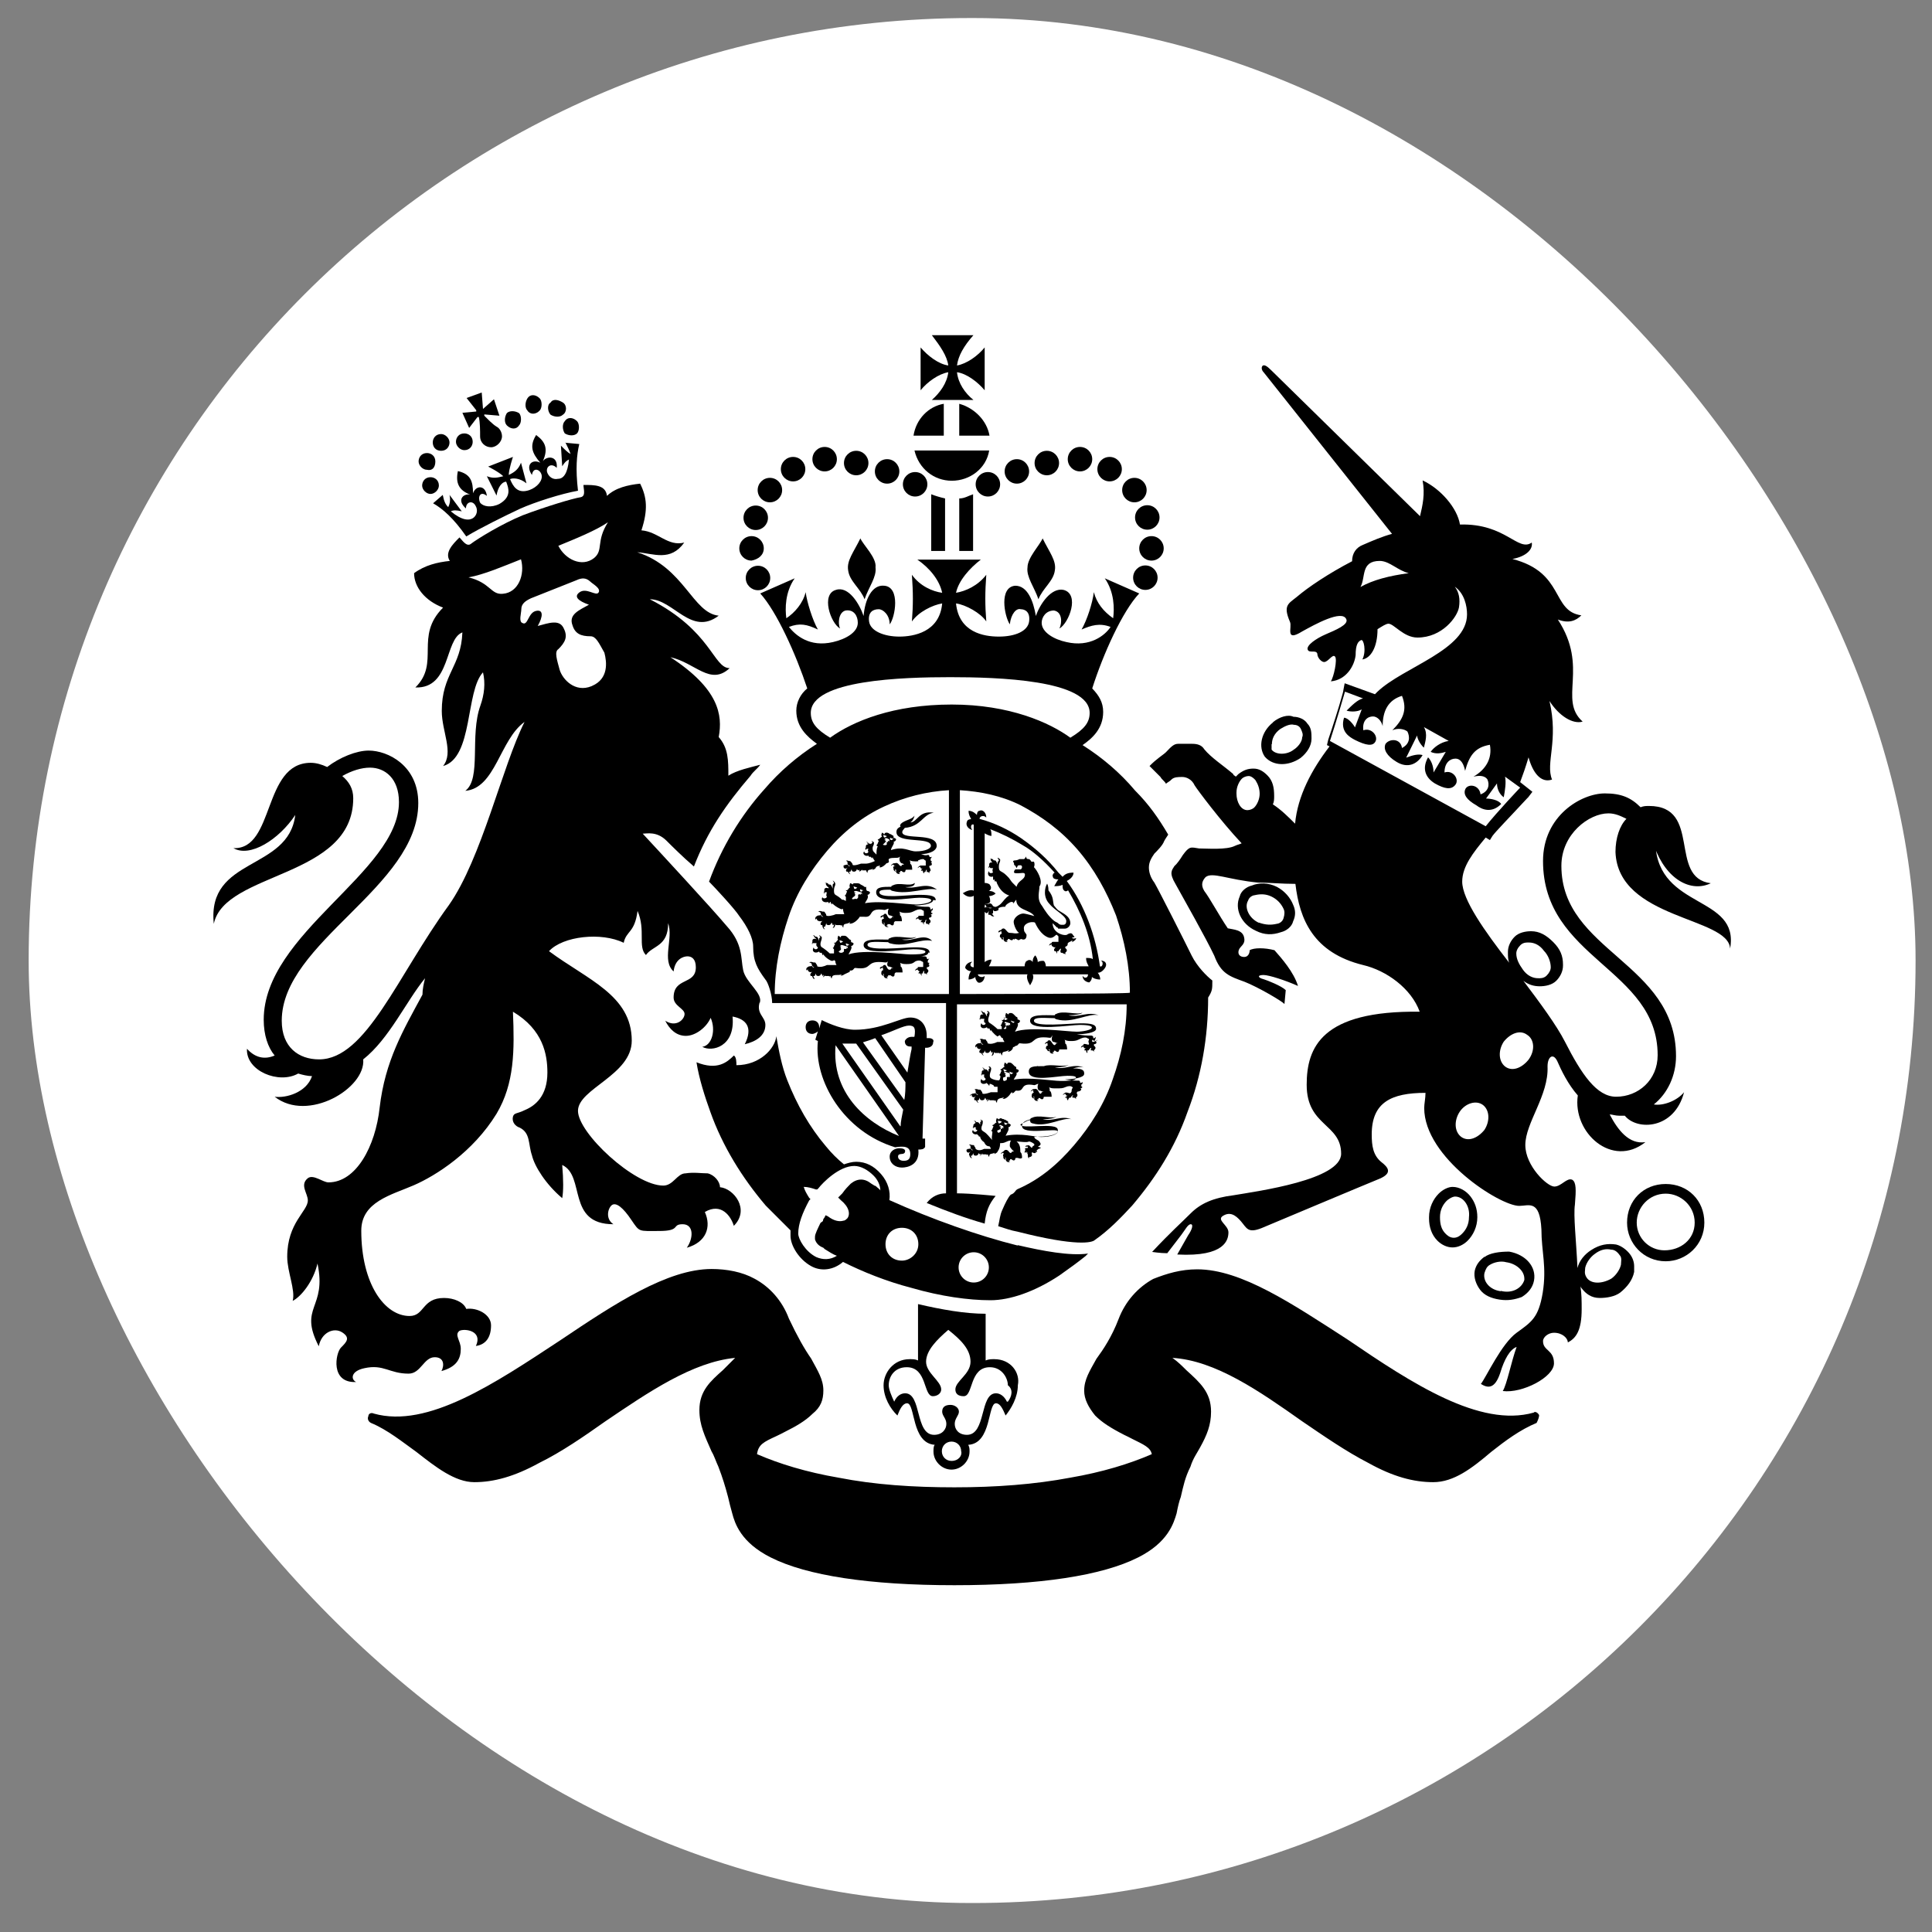
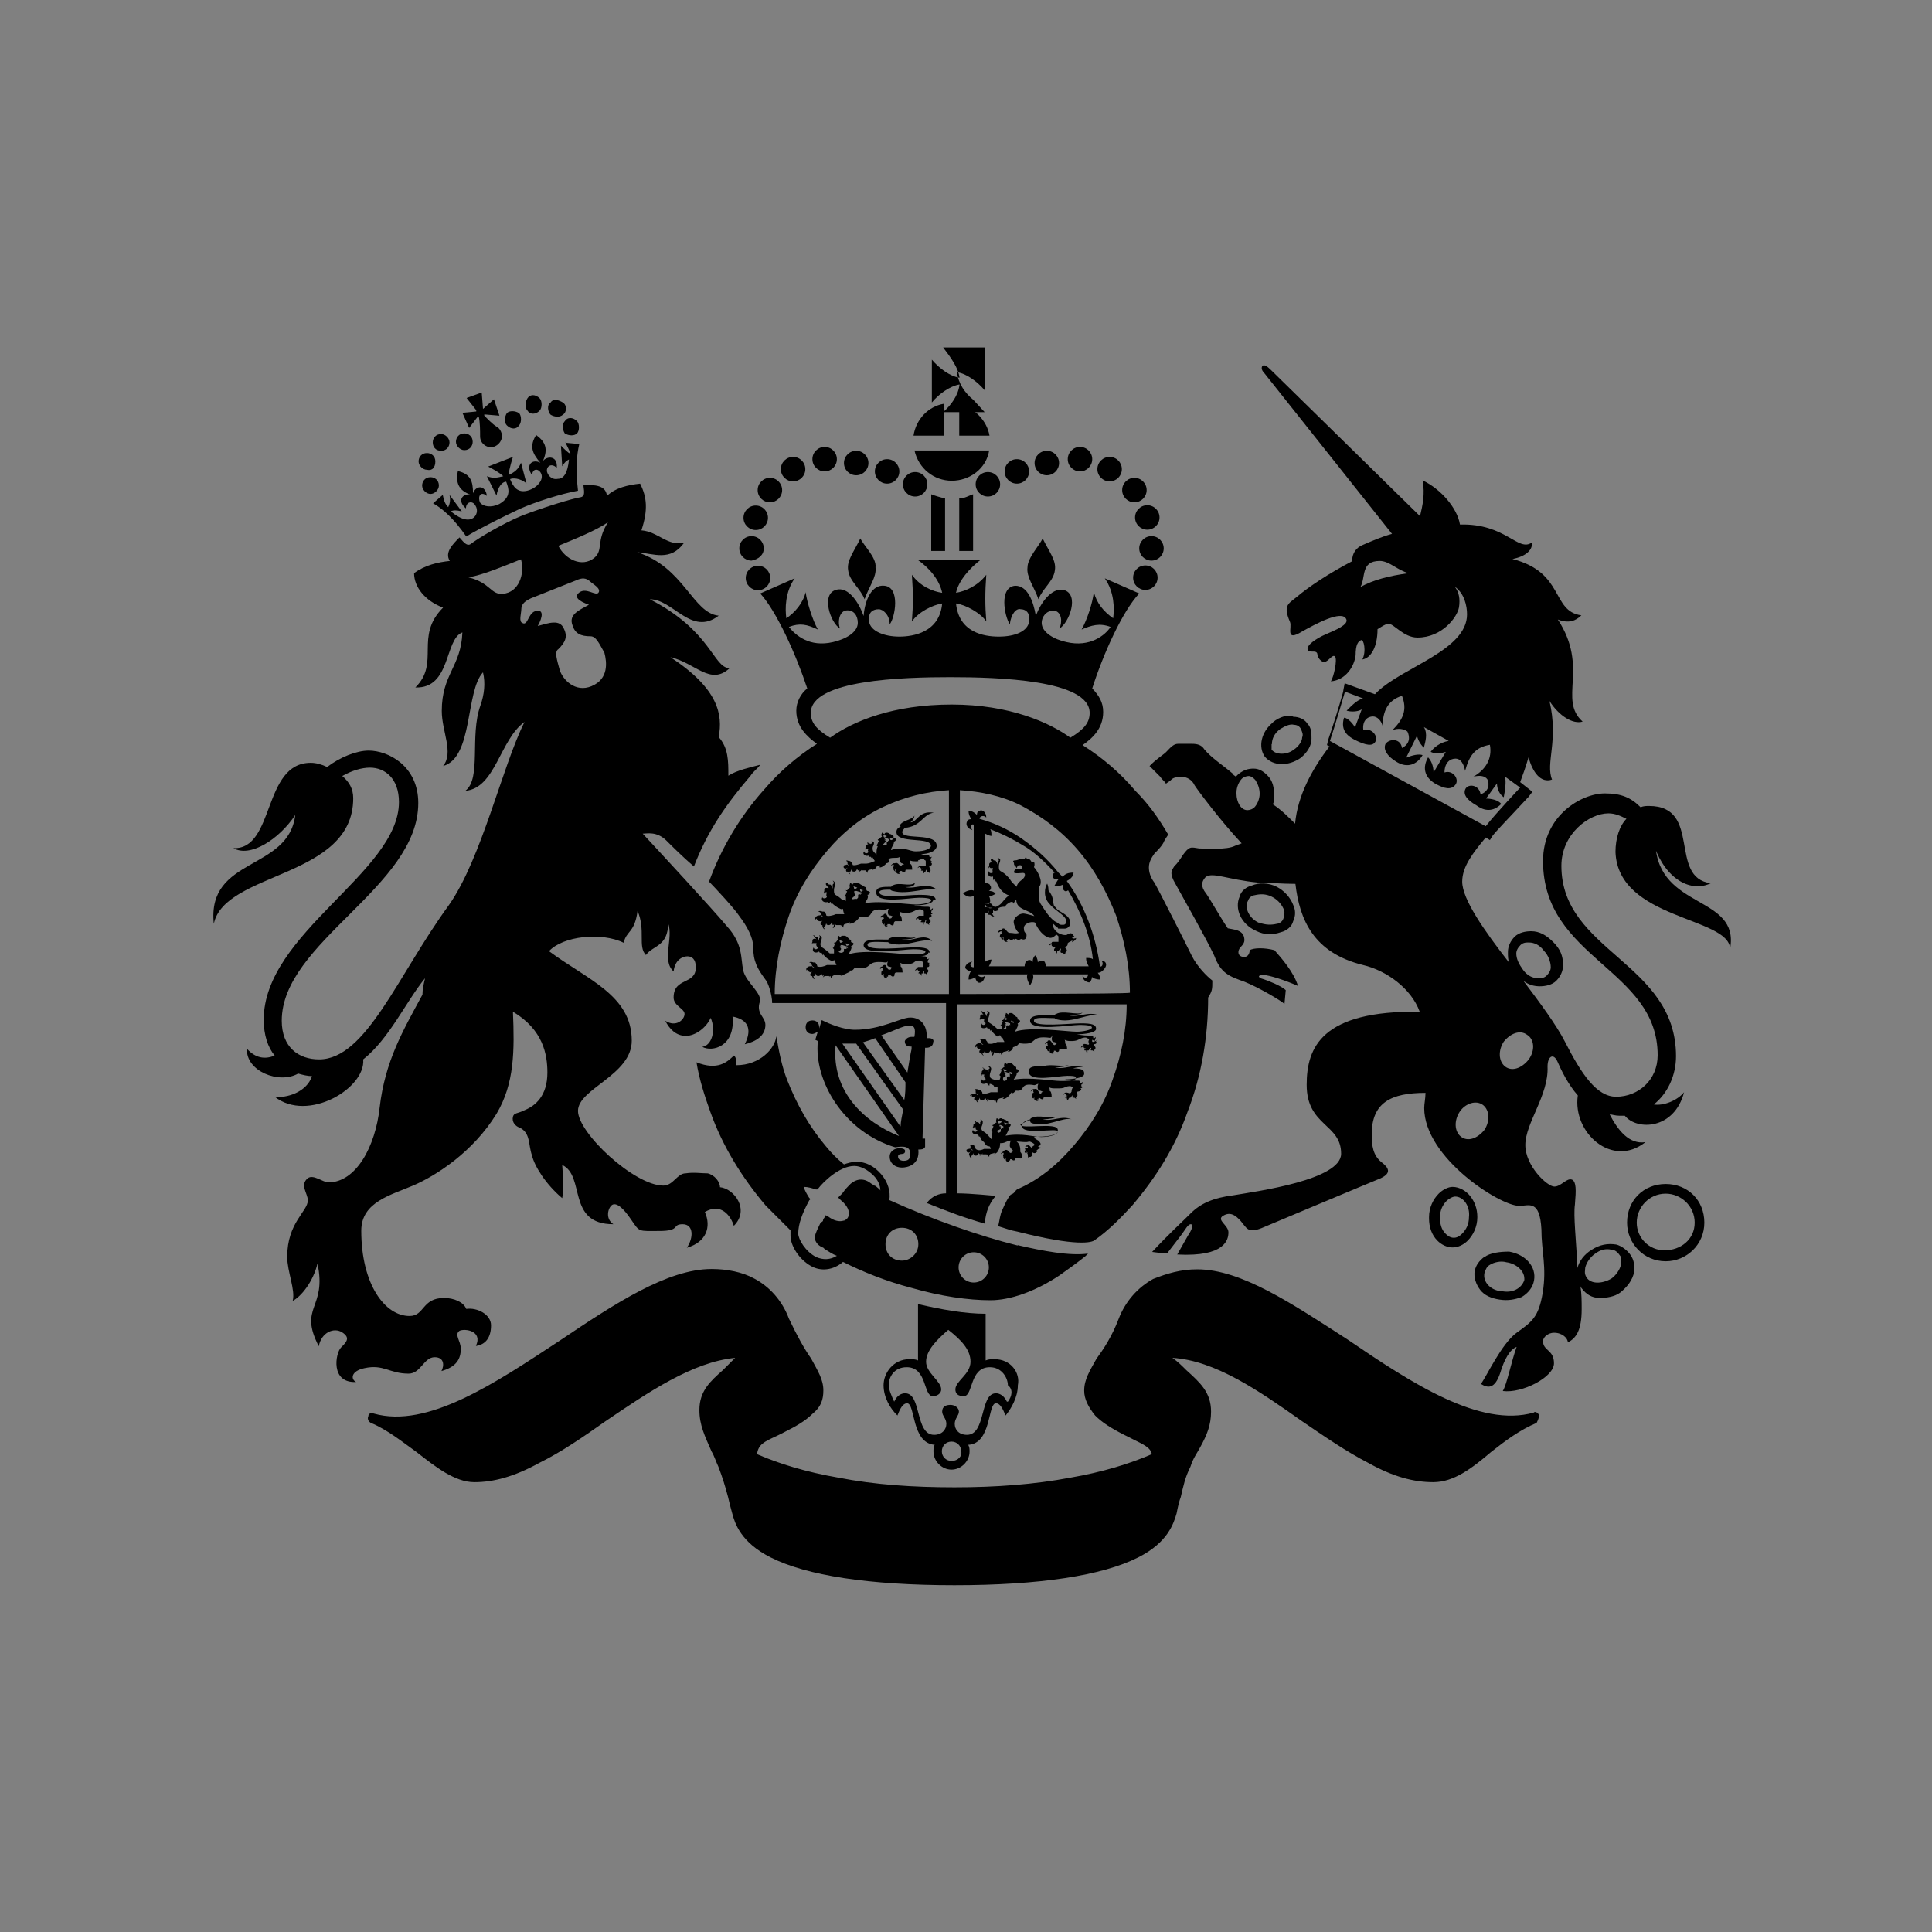
<svg xmlns="http://www.w3.org/2000/svg" id="Layer_1" data-name="Layer 1" viewBox="0 0 60 60">
  <rect x="0" y="0" width="60" height="60" fill="#808080" stroke="none" />
  <defs>
    <style>
      .cls-1 {
        fill: #fff;
      }
    </style>
  </defs>
-   <rect class="cls-1" x=".89" y=".56" width="58.6" height="58.54" rx="29.27" ry="29.27" />
  <g>
    <path d="M26.72,16.72c-.21.43-.43.69-.38.99.04.34.38.56.51.9.13-.38.38-.69.34-.99.04-.3-.38-.69-.47-.9" />
    <path d="M32.38,16.72c.21.43.43.69.38.99-.04.34-.38.56-.51.9-.13-.38-.38-.69-.34-.99,0-.3.38-.69.47-.9" />
    <path d="M23.47,16.46c.21,0,.38-.17.38-.38s-.17-.38-.38-.38-.38.17-.38.38.17.38.38.38" />
    <path d="M23.72,17.03c0-.21-.17-.38-.38-.38s-.38.17-.38.38.17.38.38.38c.21-.04.38-.17.38-.38" />
    <path d="M23.92,17.95c0-.21-.17-.38-.38-.38s-.38.17-.38.38.17.38.38.38.38-.17.38-.38" />
    <path d="M25.61,14.64c.21,0,.38-.17.38-.38s-.17-.38-.38-.38-.38.17-.38.38.17.38.38.38" />
    <path d="M24.63,14.95c.21,0,.38-.17.38-.38s-.17-.38-.38-.38-.38.17-.38.38.17.38.38.38" />
    <path d="M23.91,15.6c.21,0,.38-.17.38-.38s-.17-.38-.38-.38-.38.17-.38.38.17.38.38.38" />
    <path d="M26.59,14.76c.21,0,.38-.17.38-.38s-.17-.38-.38-.38-.38.17-.38.38.17.38.38.38" />
    <path d="M27.55,15.02c.21,0,.38-.17.38-.38s-.17-.38-.38-.38-.38.17-.38.38.17.38.38.38" />
    <path d="M28.42,15.42c.21,0,.38-.17.38-.38s-.17-.38-.38-.38-.38.17-.38.38.17.38.38.38" />
    <path d="M35.25,16.07c0,.21.17.38.38.38s.38-.17.38-.38-.17-.38-.38-.38-.38.17-.38.38" />
    <path d="M35.76,16.65c-.21,0-.38.17-.38.38s.17.38.38.38.38-.17.38-.38-.17-.38-.38-.38" />
    <path d="M35.57,17.56c-.21,0-.38.17-.38.38s.17.38.38.38.38-.17.38-.38-.17-.38-.38-.38" />
    <path d="M33.54,14.64c.21,0,.38-.17.38-.38s-.17-.38-.38-.38-.38.17-.38.38.17.38.38.38" />
    <path d="M34.46,14.95c.21,0,.38-.17.38-.38s-.17-.38-.38-.38-.38.17-.38.38.17.38.38.38" />
    <path d="M35.23,15.6c.21,0,.38-.17.38-.38s-.17-.38-.38-.38-.38.17-.38.38.17.38.38.38" />
    <path d="M32.51,14.76c.21,0,.38-.17.38-.38s-.17-.38-.38-.38-.38.17-.38.38.17.38.38.38" />
    <path d="M31.58,15.02c.21,0,.38-.17.38-.38s-.17-.38-.38-.38-.38.17-.38.38.17.38.38.38" />
    <path d="M30.3,15.04c0,.21.17.38.38.38s.38-.17.38-.38-.17-.38-.38-.38-.38.17-.38.38" />
    <path d="M28.92,17.11h.43v-1.63c-.17-.04-.3-.08-.43-.13v1.75Z" />
    <path d="M30.22,15.35c-.13.04-.26.13-.43.13v1.63h.43v-1.75Z" />
    <path d="M29.31,13.53v-.99c-.47.08-.86.47-.94.99h.94Z" />
    <path d="M29.79,13.53h.94c-.08-.47-.47-.86-.94-.99v.99Z" />
    <path d="M28.4,13.99c.13.56.6.94,1.16.94s1.07-.38,1.16-.94h-2.32,0Z" />
-     <path d="M30.23,12.42c-.26-.21-.47-.51-.51-.86.3.04.64.3.86.56v-1.33c-.21.26-.56.51-.86.56.04-.3.21-.6.51-.94h-1.29c.26.34.47.64.51.94-.3-.04-.64-.3-.86-.56v1.33c.21-.26.56-.51.86-.56-.04.34-.26.64-.51.86h1.29Z" />
+     <path d="M30.23,12.42c-.26-.21-.47-.51-.51-.86.3.04.64.3.86.56v-1.33h-1.29c.26.34.47.64.51.94-.3-.04-.64-.3-.86-.56v1.33c.21-.26.56-.51.86-.56-.04.34-.26.64-.51.86h1.29Z" />
    <path d="M31.6,38.68c-1.2-.3-2.65-.81-3.98-1.41.04-.26-.04-.56-.26-.81s-.47-.38-.77-.38c-.13,0-.26.04-.38.08-.21-.17-.38-.34-.56-.56-.51-.6-.9-1.29-1.2-2.05-.17-.43-.26-.9-.34-1.37-.04.38-.51.9-1.24.9,0-.08,0-.26-.08-.3-.21.21-.51.47-1.16.21.08.51.26,1.07.43,1.54.38,1.07.99,2.05,1.72,2.91l.77.77v.17c0,.3.26.73.64.94.3.17.69.13.99-.13.6.3,1.33.6,2.14.81.9.26,1.76.38,2.44.38.6,0,1.37-.26,2.14-.77.3-.21.6-.43.81-.6l.08-.08c-.56.08-1.41-.08-2.18-.26M27.19,36.84l-.13-.08c-.21-.17-.43-.17-.64,0-.08.08-.17.17-.26.3l-.13.13.08.08c.26.21.3.43.21.56-.04.04-.08.08-.13.08-.13.04-.3,0-.47-.13l-.08-.04-.04.08s-.04.04-.04.08-.04.04-.08.08c-.08.17-.17.34-.17.43v.08c.04.13.13.21.26.26l.04.04c.13.08.26.17.38.21-.21.13-.43.13-.64.04-.34-.17-.56-.56-.56-.73,0-.3.13-.64.34-1.03l.04-.04-.04-.04c-.08-.13-.13-.21-.17-.34.13,0,.26.04.38.08h.04l.04-.04c.13-.17.64-.69,1.11-.69.21,0,.43.13.6.3.13.13.21.3.21.47,0-.04-.08-.08-.17-.17M28.01,39.15c-.3,0-.51-.21-.51-.51s.21-.51.51-.51.51.21.51.51-.26.51-.51.51M30.24,39.83c-.26,0-.47-.21-.47-.47s.21-.47.47-.47.47.21.47.47-.21.47-.47.47" />
    <path d="M30.87,42.21c-.08,0-.17,0-.26.04v-1.45c-.64,0-1.37-.13-2.1-.3v1.75c-.08-.04-.17-.04-.26-.04-.51,0-.81.43-.81.81s.21.73.43.94c.08-.21.17-.38.3-.38.26,0,.13,1.24.86,1.29-.04.04-.04.13-.04.21,0,.3.26.56.56.56s.56-.26.56-.56c0-.08,0-.13-.04-.21.73-.04.6-1.29.86-1.29.13,0,.21.17.3.38.17-.21.38-.56.38-.94.08-.38-.21-.81-.73-.81M29.55,45.37c-.17,0-.3-.13-.3-.3s.13-.3.3-.3.3.13.3.3c.04.13-.08.3-.3.3M31.27,43.53c-.08-.17-.21-.26-.34-.26-.51,0-.3,1.29-.9,1.29-.26,0-.38-.17-.38-.34s.13-.26.13-.38-.13-.21-.26-.21-.26.04-.26.21c0,.13.13.21.13.38s-.13.34-.38.34c-.6,0-.38-1.29-.9-1.29-.13,0-.26.08-.34.26-.08-.17-.17-.38-.17-.51,0-.26.17-.56.56-.56.64,0,.51.9.81.9.13,0,.26-.08.26-.21,0-.26-.47-.51-.47-.86s.34-.69.69-.99c.38.3.69.6.69.99s-.47.6-.47.86c0,.13.08.21.26.21.3,0,.17-.9.81-.9.38,0,.56.34.56.56.17.13.13.34,0,.51" />
    <path d="M47.8,43.95c-.04-.08-.13-.13-.17-.08-1.67.47-3.77-.9-5.78-2.27-1.72-1.11-3.3-2.18-4.67-2.18-.51,0-.94.13-1.37.3-.47.26-.86.69-1.07,1.24s-.47.94-.69,1.24c-.21.38-.38.64-.38.99,0,.26.13.51.34.77.21.21.47.38.9.6.08.04.17.08.26.13.34.17.56.26.6.47-.69.3-1.54.56-2.53.73-1.11.21-2.32.3-3.6.3s-2.48-.08-3.6-.3c-.99-.17-1.84-.43-2.53-.73.04-.3.21-.38.6-.56.08-.04.17-.08.26-.13.34-.17.64-.34.86-.56.26-.21.34-.43.34-.73,0-.34-.17-.6-.38-.99-.21-.3-.43-.69-.69-1.24-.21-.56-.6-.99-1.07-1.24-.38-.21-.86-.3-1.33-.3-1.37,0-3,1.07-4.71,2.22-2.02,1.33-4.11,2.74-5.78,2.27-.08-.04-.17,0-.17.08-.04.08,0,.17.08.21.51.21.99.6,1.41.9.6.47,1.2.94,1.8.94s1.24-.17,2.02-.6c.69-.34,1.37-.81,2.05-1.29,1.33-.9,2.7-1.84,4.03-1.97-.13.13-.26.26-.38.38-.38.34-.73.64-.73,1.24,0,.47.17.81.38,1.29.08.13.13.3.21.47.13.34.21.6.3.94.04.17.08.34.13.51.08.3.26.9,1.2,1.37,1.11.56,3.05.86,5.7.86s4.59-.3,5.7-.86c.94-.47,1.11-1.07,1.2-1.37.04-.21.08-.38.13-.51.08-.34.13-.6.3-.94.08-.26.21-.43.3-.6.21-.38.34-.69.34-1.11,0-.6-.34-.9-.77-1.29-.13-.13-.26-.26-.43-.38,1.33.08,2.7,1.03,4.03,1.97.69.47,1.37.94,2.05,1.29.77.43,1.41.6,2.02.6.64,0,1.2-.43,1.8-.94.43-.34.9-.69,1.41-.9.04-.08.08-.17.08-.26" />
    <path d="M37.65,30.45c-.17-.13-.47-.43-.64-.77-.21-.43-1.03-2.05-1.16-2.27-.13-.17-.17-.34-.17-.47,0-.17.08-.3.17-.43.08-.08.26-.26.3-.38.04-.08.08-.13.13-.21-.3-.51-.6-.94-1.03-1.37-.47-.56-1.03-1.03-1.63-1.41.3-.21.64-.51.64-1.03,0-.3-.13-.51-.34-.73.34-1.07.94-2.4,1.46-2.95l-1.07-.47c.3.43.3.94.26,1.24-.3-.21-.51-.47-.6-.81-.04.34-.21.86-.38,1.16.3-.13.56-.21.9-.08-.17.26-.64.64-1.37.47-.38-.08-.77-.3-.77-.6,0-.17.13-.38.38-.38.26.04.26.38.17.56.3-.17.64-1.07.13-1.2-.38-.08-.73.43-.86.81-.08-.47-.26-.94-.64-.94-.51.04-.34.94-.17,1.2.04-.34.21-.51.34-.47.13,0,.3.08.26.38s-.43.47-.94.47c-.47,0-1.24-.13-1.33-1.03.3.04.77.3.94.56-.04-.51-.04-.9,0-1.45-.26.34-.64.51-.94.56.08-.38.43-.77.77-1.03h-1.97c.38.26.69.64.77,1.03-.3-.04-.69-.21-.94-.56.04.56.04.94,0,1.45.21-.3.64-.51.94-.56-.08.9-.9,1.03-1.33,1.03-.47,0-.9-.17-.94-.47-.04-.3.13-.38.3-.38.13,0,.34.17.34.47.17-.21.34-1.16-.17-1.2-.38-.04-.6.43-.64.94-.13-.38-.47-.94-.86-.81-.47.13-.17,1.03.13,1.2-.08-.17-.04-.51.17-.56.26-.04.38.17.38.38,0,.3-.38.51-.77.6-.73.17-1.16-.21-1.37-.47.34-.13.56-.08.9.08-.17-.3-.34-.86-.38-1.16-.08.34-.34.64-.6.81-.04-.3-.04-.81.26-1.24l-1.07.47c.51.56,1.11,1.89,1.46,2.95-.21.17-.34.43-.34.69,0,.51.34.81.64,1.03-.6.38-1.16.86-1.63,1.41-.73.81-1.33,1.8-1.72,2.87.17.17.81.86.94,1.07.26.34.43.69.43.94,0,.47.13.69.38,1.03.08.08.21.47.21.73h5.4v5.91c-.21,0-.43.08-.6.3.64.26,1.2.47,1.8.64.04-.38.13-.6.34-.86,0,0-.77-.08-1.2-.08v-5.87h5.27c0,.81-.17,1.59-.43,2.32-.26.77-.69,1.45-1.2,2.05-.51.6-1.07,1.07-1.76,1.37-.08.04-.08.13-.21.17-.08.08-.17.26-.26.47-.08.17-.08.3-.13.51.26.08.38.13.6.17,1.84.47,2.32.34,2.4.26.43-.3.81-.69,1.16-1.07.73-.86,1.33-1.8,1.72-2.91.43-1.11.64-2.32.64-3.55.13-.21.13-.26.13-.51M29.46,30.87h-5.4c0-.81.17-1.63.43-2.4s.69-1.45,1.2-2.05c.51-.6,1.11-1.07,1.76-1.37.64-.3,1.33-.47,2.02-.51v6.33h0ZM29.55,21.88c-1.8,0-3.05.51-3.77,1.03-.43-.26-.6-.47-.6-.77,0-1.03,2.87-1.11,4.33-1.11s4.33.08,4.33,1.11c0,.3-.17.51-.6.77-.64-.47-1.89-1.03-3.68-1.03M29.81,30.87v-6.33c.64.04,1.29.17,1.89.47.64.34,1.24.77,1.76,1.37s.9,1.29,1.2,2.05c.26.77.43,1.59.43,2.4-.04.04-5.27.04-5.27.04h0Z" />
    <path d="M34.2,29.84c.08.04.04.21-.04.17-.13-.94-.47-1.89-1.03-2.65.08-.04.21-.13.21-.26-.17,0-.26.04-.34.13-.04-.04-.08-.08-.13-.13-.34-.43-.73-.77-1.16-1.07-.38-.26-.81-.47-1.29-.6,0-.08.13-.13.21-.04,0-.17-.13-.26-.21-.21-.04,0-.08.04-.08.13-.04-.04-.13-.13-.26-.13,0,.13.04.17.08.26-.08,0-.13.04-.13.08-.04.08,0,.21.17.26-.08-.08-.04-.21.04-.17v2.05c-.08-.04-.21,0-.34.08.13.13.26.13.34.08v2.22c-.13,0-.13-.13-.04-.17-.17,0-.26.17-.21.21.04.04.08.08.17.08-.04.04-.08.13-.08.26.08,0,.17-.04.21-.08,0,.08.04.13.08.17.08.04.21-.04.21-.21-.04.08-.21.04-.21-.04h1.54c-.04.08,0,.21.08.34.08-.13.13-.26.08-.34h1.72c0,.13-.13.13-.17.04,0,.17.17.21.21.21.04-.04.08-.08.08-.17.04.04.13.08.26.08,0-.08-.04-.17-.08-.21.08,0,.13-.04.17-.08.17-.17.08-.3-.08-.3M32.74,27.1s-.08.08-.04.13c0,.04.04.08.17.08-.04.04-.08.13-.13.21.08,0,.17,0,.26-.04,0,.08,0,.13.04.17.04.04.08.04.13,0,.38.64.69,1.37.77,2.14-.04-.04-.13-.04-.21-.04,0,.13.04.17.08.26h-1.33c0-.08-.04-.17-.08-.17s-.13,0-.17.04c0-.08-.04-.17-.08-.21-.08.08-.08.17-.08.21-.04-.08-.13-.08-.17-.04-.04,0-.08.08-.08.17h-1.11s.08-.13.08-.21c-.08,0-.17.04-.21.08v-1.8c.08,0,.17-.04.17-.08s0-.13-.04-.17c.08,0,.17-.04.21-.08-.08-.08-.17-.08-.21-.08.08-.04.08-.13.04-.17,0-.04-.08-.08-.17-.08v-1.54s.13.08.21.08c0-.08,0-.17-.04-.21.34.13.69.3,1.03.51.3.17.64.47.99.86" />
    <path d="M33.29,29.26c.08-.04.13-.08.13-.13-.08.04-.13,0-.13,0,.04-.04.13,0,.04-.08-.04-.08-.08-.08-.17-.04-.04.08-.47,0-.47-.34.04.04.08.08.13.13,0,0,.04,0,.04.04h.21c.08,0,.17-.08.17-.17,0-.17-.13-.26-.34-.38-.08-.04-.13-.13-.17-.17-.04-.13,0-.26-.17-.47,0-.04,0-.13-.04-.21-.08.13-.13.43.08.64.17.21.56.38.51.56,0,.04-.04.08-.08.08h-.08s-.06-.01-.08-.04c-.04-.04-.08-.04-.13-.08-.17-.13-.3-.34-.38-.47-.17-.21-.08-.43-.08-.6.13-.17-.08-.51-.17-.6,0,0,.04-.08,0-.17h-.08s-.04-.08-.08-.08c-.08,0-.08-.04-.08-.08-.04.04-.04.08-.08.08h-.13s-.07.04-.13.04c-.08,0-.08.04-.04.08,0,.04,0,.08.04.08l.04.08.04-.08s.13-.04.13.04c0,.03-.01.06-.04.08h-.17s-.04.04-.04.08.04.04.13.04.21-.04.21.04c0,.17-.21.17-.26.38-.04-.04-.08-.08-.13-.13s-.08-.13-.17-.21c-.04-.04-.08-.08-.17-.13-.08-.04-.08-.08-.08-.17s.04-.13.04-.17v-.04s-.08-.08-.08-.04c0,0,.04.04.04.08l-.04.04v.08s-.04-.13-.08-.13h-.04s-.04-.08-.13-.04h.04v.04s.04.08.08.08c-.08-.04-.13,0-.13.04v.04s-.04.08,0,.08v-.04l.04.04h.08s-.04.08,0,.13c-.04.04-.13.04-.13-.04-.08.13.04.21.13.17v.13s0-.04.04-.04c0,.03.01.06.04.08v-.04s.04.04.04.08c.04.08.13.3.38.38-.13.08-.17.17-.26.26-.04.04-.17.13-.21.08-.04,0-.04-.04-.08-.08-.04,0-.04-.04-.08,0h-.04s-.08,0-.13.04h.08v.04s.04.04.13.04c.13,0-.04.04-.04,0-.04,0-.08-.04-.13,0l-.04.04s-.08.08-.04.13c0,0,0-.04.04-.08,0,0,0,.04.04.04.04.04.08.08.13-.04,0,.04-.04.13,0,.13h.04s.08.08.13.04c-.04,0-.04-.04-.08-.08h.04s0-.08,0-.13c0,.04.04.08.13.04.04,0,.04-.04.04-.08.08-.04.13-.04.21-.04,0-.04.04-.08.13-.13s.13,0,.13.04c0-.04.04-.08.08-.13,0,.34.43.3.56.51-.13-.04-.3-.08-.34-.08-.13,0-.3.13-.3.26,0,.08.08.3.17.34-.13.04-.17,0-.3,0-.08,0-.13-.17-.21-.13,0,0-.04,0-.04.04-.04,0-.13.04-.08.08,0,0,.04-.04.08-.04v.04s0,.04.04.04h.04s-.13-.04-.13.08c0,0,0,.04.04.04,0,.04.04.08.08.04l-.04-.04h.04v.08s.04.08.13.04c0,0-.04,0-.04-.04h.04v-.04h.04s.04.04.08.04.04-.04.04-.04c0,0,.04,0,.04.04,0-.04,0-.08.13,0l.08-.04s.08.04.13,0c.03-.03.04-.07.04-.13-.04-.08-.08-.08-.08-.17-.04-.17.21-.26.34-.21.04.08.17.38.43.47.17.04.21-.13.26-.08l.04.04v.17s-.08,0-.17,0c-.03,0-.04.01-.04.04-.04,0-.08.04-.08.08,0,0,.04-.04.08-.04v.04s.08.08.13.04c0,0,.04,0,0,0-.04.04-.08.08-.04.13h.04s.04.08.04.08v-.08h.04s.04-.08.08-.08c0,.04-.04.08,0,.13h.04s.04.04.13.04c0,0-.04,0-.04-.04l.04-.04c.04-.08-.04-.08-.04-.13s.08,0,.08-.13c.04-.04.08-.04.13-.08.08.04,0,0,0,0h0l.02.02h-.01Z" />
    <path d="M28.86,32.24h-.08v-.08c0-.3-.17-.56-.51-.56-.3,0-.9.38-1.72.38-.34,0-.77-.17-1.03-.3l-.08.26v-.04c0-.13-.08-.21-.21-.21s-.21.08-.21.21.08.21.21.21c.04,0,.13-.04.17-.08l-.08.26s.08.04.08.04c-.13,1.24.81,2.82,2.4,3.3.26-.04.47-.04.47.21,0,.17-.08.21-.21.21-.08,0-.17-.04-.17-.13,0-.13.17-.04.21-.13s-.04-.13-.17-.13-.3.08-.3.26c0,.21.17.34.38.34.17,0,.56-.08.51-.56.08,0,.17,0,.21-.08v-.26h-.08l.08-2.82h.04c.08,0,.21-.04.21-.17.04-.08-.04-.13-.13-.13M25.95,32.46l1.97,2.82c-1.07-.43-2.1-1.37-1.97-2.82M27.96,34.98l-1.8-2.57h.43l1.46,2.05c-.04.21-.08.38-.08.51M28.09,34.17l-1.29-1.8c.13-.04.26-.08.38-.13l.94,1.37c0,.17,0,.38-.04.56M28.39,32.2h-.08c-.08,0-.17.04-.21.13,0,.13.08.17.17.17h.04v.08c-.04.17-.08.43-.13.73l-.81-1.16c.38-.13.69-.3.86-.3s.21.08.17.34" />
    <path d="M28.53,26.53c.38,0,.56-.13.56-.26,0-.43-1.07-.17-1.07-.43,0-.04.04-.08.08-.13.51-.04.56-.43.9-.47-.47-.08-.51.3-.73.3.08-.04.13-.17.13-.21-.08.13-.3.13-.43.26,0,.04-.04.04,0,.08-.08.04-.13.08-.13.17,0,.38,1.07.13,1.07.43,0,.08-.17.17-.47.17-.21,0-.38-.17-.77-.04,0-.08.13-.21.08-.26.04,0,.08-.04.08-.08-.03-.03-.06-.04-.08-.04v-.04s0-.04-.04-.04c0,0-.04-.04-.08-.04-.04-.04-.08-.04-.08-.04h-.04s-.04.01-.04.04c0,.04-.04-.04-.08-.04,0,.04-.04.04,0,.13-.04,0-.08.08-.13.08,0,.04.04.04.04.04-.04.04-.04.13-.08.13,0,0,0,.04.04.04-.04.08-.04.17-.04.26-.03-.03-.06-.06-.08-.08-.04-.04-.04-.08-.04-.13s.04-.08.04-.13v-.04s-.04-.04-.08-.04l.04.04-.04.04s-.04.04,0,.04v.04s0-.08-.04-.08h-.04s-.04-.08-.08-.04h.04v.04s.03.04.08.04c-.08-.04-.13,0-.13.04v.04s-.04.04,0,.08c0,0,0-.04.04-.04h.04s-.04.08,0,.08c0,.08-.13.08-.13,0-.08.08.04.17.13.13,0,0,0,.04.04.04h.04s0,.04.04.04v-.04s.04.08.08.13c-.08.04-.21.08-.26.08h-.17s-.21.08-.26.04c0,0,0-.04-.04-.08l-.04-.04h-.04s-.08-.04-.08,0c0,0,.04,0,.04.04v.04s0,.04.08.08h-.04s-.04-.08-.08-.04h-.04s-.08.04-.08.08c0,0,0-.04.04-.04v.04s.04.08.13,0c-.04.04-.08.08-.04.13h.04s.04.08.08.08c0,0-.04-.04-.04-.08h.04s.04-.08.04-.08c0,.04,0,.08.08.08.04,0,.08-.04.08-.08l.04.04s.04,0,.04-.04v.08s.08-.04.08-.08v.04h.13v.04-.04s0,.04.04.08c0-.13.08-.08.17-.13,0,0,0,.04-.04.04.04,0,.13-.04.13-.08l.04-.04s.08,0,.08-.04v.08c.08,0,.17-.08.21-.13.21-.04-.13-.17.3-.17.04,0,.08,0,.13-.04-.04.04-.04.17.04.21.04,0,.08.04.08.04-.04,0-.08,0-.08.04-.08.04-.08-.13-.21-.08h-.04s-.08.04-.08.08c0,0,.04-.04.08-.04,0,0,0,.04.04.04h.04s-.13,0-.08.08v.04s.04.08.08.04c0,0-.04,0-.04-.04h.04v.08s.04.08.13.04c0,0-.04,0-.04-.04h.04v-.04h.04s.04.04.08.04c.08-.04,0-.08.08-.08h.17s0-.13-.04-.17c-.04,0,0-.04-.04-.13.04.04.13.04.21.04.13,0,0-.04.08-.04.08-.04.17-.04.17,0,0,0,.04,0,.04.04v.13s-.08,0-.13,0h-.04s-.08.04-.08.08c0,0,.04-.04.08-.04,0,.04.04.08.08.04-.04.04-.08.08-.04.08h.04s0,.08.04.08v-.04h.04s0-.04.04-.08v.08h.04s.04.04.08.04c0,0-.04,0-.04-.04l.04-.04c0-.08-.04-.08-.04-.13s.08,0,.08-.08c0,0,0-.04-.04-.04,0,0,.04,0,.04-.04-.04,0-.04-.04-.04-.08,0,0,.04-.04.04-.08,0,.04-.08.04-.08,0,0,0,0-.04-.04-.04-.13.04-.17-.04-.34-.04t0,0M27.63,26.01s.08.04.13.04c-.04,0-.04.04-.08.04s-.04-.04-.04-.08M27.54,25.97s-.04.04-.08.04c-.04-.04,0-.04-.04-.08.04,0,.13.04.13.04M27.42,26.23s.04-.04,0,0c.03-.03.06-.06.08-.08.03-.03.01-.04-.04-.04.03,0,.04-.01.04-.04h-.04l.04-.04h.04l.08.04v.08s0-.04-.04-.04v.04h-.04v.08s-.04.04-.13,0h0" />
    <path d="M29.06,27.96c0-.13-.13-.17-.51-.17s-1.24.13-1.24-.08c0-.08.17-.08.34-.08,0,0,.04.04.08.04.47.13,1.07-.13,1.37-.04-.34-.26-.64,0-.99-.08.21,0,.3-.04.3-.13-.17.13-.47-.04-.69.08,0,0-.04,0-.04.04-.26,0-.47,0-.47.17,0,.38,1.03.17,1.33.17s.38.04.38.08c0,.08-.3.13-.47.13-.26,0-1.11-.13-1.59-.04.04-.08.13-.17.08-.26.04,0,.08-.04.08-.08-.03-.03-.06-.04-.08-.04s-.04-.03-.04-.08c0-.08,0-.04-.04-.04,0,0-.04-.04-.13-.08-.04-.04-.08-.04-.13-.04h-.08s-.04.01-.04.04c-.03-.03-.06-.04-.08-.04,0,.04-.04.08,0,.13-.04,0-.08.13-.13.08,0,.04.04.04.04.04-.04.08-.04.13-.08.13l.04.04v.13l-.08-.04h-.04.04-.04s-.08-.08-.17-.13c-.08-.04-.08-.08-.08-.17s.04-.13.04-.17v-.04s-.04-.08-.08-.08c0,0,.04.04.04.08l-.04.04v.13s-.04-.13-.08-.13h-.04s-.04-.08-.13-.04h.04v.04s.04.08.08.08v.04c-.08-.04-.13,0-.13.04v.04s-.04.08,0,.08v-.04h.08s-.04.13,0,.13c0,.08-.17.08-.13,0-.08.13.04.21.17.17,0,0,0,.04.04.04,0,0,0-.04.04-.04,0,.03.01.06.04.08v-.04s.08.08.17.13c.08.04.13.08.17.04,0,.08.04.17.04.17h-.26c-.08.04-.26.08-.3.04,0-.03-.01-.06-.04-.08,0-.04-.04-.04-.04-.04h-.04s-.08-.04-.13,0c0,0,.04,0,.08.04v.04s.03.06.08.08h-.04s-.04-.08-.08-.04h-.04s-.13.04-.08.13l.04-.04v.04s.04.08.17.04c-.04.04-.08.08-.04.13h.04c0,.08.04.13.08.13,0,0-.04-.04-.04-.08h.04s.04-.08.04-.13c0,.04,0,.08.08.08.04,0,.08-.04.08-.08,0,0,.04.04.04.08,0,0,.04,0,.04-.04,0,.04,0,.08-.04.13.04,0,.08-.04.08-.13,0,0,0,.04.04.04h.13v.04s0-.04.04-.04c0,0,0,.04.04.08,0-.17.08-.08.21-.17,0,0,0,.04-.04.04.13.04.3-.13.34-.21h.13c.34.04.08-.3.64-.21.04,0,.08-.04.13-.04-.04.08-.04.21.04.21.04,0,.08.04.13.04-.04,0-.08,0-.08.04-.13.08-.13-.17-.21-.13,0,0-.04,0-.04.04-.04,0-.13.04-.08.08,0,0,.04-.04.08-.04v.04s0,.04.04.04h.04s-.17-.04-.13.08v.04s.04.08.08.04l-.04-.04h.04v.08s.04.08.13.04c0,0-.04,0-.08-.04h.04v-.04h.08s.04.04.08.04c.08-.04,0-.08.08-.13h.21s0-.13-.04-.17c-.04,0,0-.08-.04-.13.08.04.13.04.21.04.17,0,.21-.04.3-.08s.17-.04.21,0c0,0,.04,0,.04.04v.13s-.08,0-.13,0-.04,0-.04.04c-.04,0-.08.04-.08.08,0,0,.04-.04.08-.04,0,.04.08.08.13.04-.04.04-.08.08-.04.08h.04s.04.08.04.08v-.08h.04s0-.08.04-.08c0,.04-.04.08,0,.13h.04s.04.04.08.04c0,0-.04,0-.04-.04l.04-.04c.04-.08-.04-.08-.04-.13s.08,0,.08-.08c0,0,0-.04-.04-.04.03,0,.06-.01.08-.04-.08,0-.04-.04-.04-.08.04,0,.04-.04.04-.08-.04.04-.08.08-.08,0,0,0,0-.04-.08-.04-.13,0-.21,0-.43-.04.21,0,.6-.04.6-.17M26.7,27.61s.08.04.13.04c-.08,0-.04.04-.08.04s-.04-.04-.04-.08M26.62,27.57s-.04.04-.08.04c-.04-.04,0-.04-.04-.08.04,0,.13.04.13.04M26.48,27.87s.04-.04,0,0c.06-.03.08-.06.08-.08s-.01-.04-.04-.04c.03,0,.04-.01.04-.04h-.04s0-.04.04-.04h.04l.13.04s.04,0,.04.04v.04s0-.04-.04-.04v.04s-.04-.04-.08,0v.08s-.04.08-.08.04c-.13.04-.13,0-.08-.04M26.78,28.56h0" />
    <path d="M28.87,29.59c0-.13-.13-.17-.47-.17s-1.46.13-1.46-.08c0-.13.38-.08.64-.08,0,0,.04.04.08.04.47.13.94-.17,1.29-.08-.26-.26-.6.04-.94-.04.21,0,.43-.04.43-.08-.17.08-.6-.08-.81.04,0,0-.04,0-.04.04-.34,0-.77-.04-.77.17,0,.34,1.24.13,1.54.13s.38.04.38.08c0,.08-.3.08-.47.08-.26,0-1.46-.17-1.92,0,.04-.08.13-.21.08-.26.04,0,.08-.04.08-.08-.03-.03-.06-.04-.08-.04v-.04s0-.04-.04-.04c0,0-.04-.04-.08-.08-.04-.04-.08-.04-.08-.04h-.08s-.04.01-.04.04c0,.04-.04-.04-.08-.04,0,.04-.04.08,0,.13-.04,0-.08.13-.13.08,0,.04.04.04.04.04-.04.04-.04.13-.08.13l.04.04v.13h-.13s-.08-.08-.21-.17c-.08-.04-.08-.08-.08-.13s.04-.13.04-.17v-.04s-.08-.08-.08-.04l.04.04-.04.04v.08s-.04-.13-.08-.13h-.04s-.04-.08-.08-.04h.04v.04s.04.04.08.08c-.08-.04-.13,0-.13.04v.04s-.03.06,0,.08v-.04h.13s-.04.08.04.13c0,.08-.13.08-.13,0-.08.13.04.21.17.13,0,0,0,.04.04.04h.04s.01.06.04.08v-.04s.08.13.26.21c.04,0,.08,0,.08-.04,0,0,0,.04.04.04,0,.08.04.13.04.13h-.3c-.08.04-.21.08-.3.04,0-.03-.01-.06-.04-.08,0-.04-.04-.04-.04-.04h-.04s-.08-.04-.13,0c0,0,.04,0,.08.04v.04s.03.06.08.08h-.04s-.04-.08-.08-.04h-.04s-.13.04-.08.13l.04-.04v.04s.04.08.13.04c-.04.04-.08.08-.04.13h.04s.04.13.08.08c0,0-.04-.04-.04-.08h.04s.04-.08.04-.08c0,.04,0,.08.08.08.04,0,.08-.04.08-.08,0,0,.04.04.04.08l.04-.04s0,.08-.04.08c.04,0,.08-.04.08-.08v.04h.13v.04s0-.04.04-.04c0,0,0,.04.04.08,0-.17.21-.08.3-.13,0,0,0,.04-.04.04.04,0,.08,0,.13-.04l.17-.08v-.04h.04c.08,0,.08-.08.13-.08.6.08.26-.26.94-.17.03,0,.06-.01.08-.04-.04.08-.04.17.04.17.04,0,.08.04.13.04-.04,0-.08,0-.08.04-.13.08-.13-.17-.21-.13,0,0-.04,0-.04.04-.04,0-.13.04-.08.08,0,0,.04-.04.08-.04v.04s0,.04.04.04h.04s-.13-.04-.13.08v.04s.04.08.08.04l-.04-.04h.04v.08s.04.08.13.04c0,0-.04,0-.04-.04h.04v-.04h.08s.04.04.08.04c.08-.04,0-.08.08-.13h.21s0-.13-.04-.17c-.04,0,0-.08-.04-.13.08.04.13.04.21.04.17,0,.21-.04.26-.08.08-.04.17-.04.21,0,0,0,.04,0,.04.04v.13s-.08,0-.13,0-.04,0-.04.04c-.04,0-.08.04-.08.08,0,0,.04-.04.08-.04,0,.04.08.08.08.04-.04.04-.08.08-.04.08h.04s.04.08.04.08v-.08h.04s0-.08.04-.08v.08h.04s.04.04.08.04c0,0-.04,0-.04-.04l.04-.04c.04-.08-.04-.08-.04-.13s.08,0,.08-.08c0,0,0-.04-.04-.04.03,0,.04-.01.04-.04-.08,0-.04-.04-.04-.08,0,0,.04-.04.04-.08,0,.04-.08.08-.08,0,0,0,0-.04-.08-.04-.13,0-.17,0-.38-.04.17.08.51.04.51-.08M26.26,29.29s.08.04.13.04c-.04,0-.04.04-.08.04s-.04-.04-.04-.08M26.18,29.24s-.04.04-.08.04c-.04-.04,0-.04-.04-.08.04,0,.13.04.13.04M26.04,29.55h0c.06-.03.08-.06.08-.08s-.01-.04-.04-.04c.03,0,.04-.01.04-.04h-.04l.04-.04h.04l.13.04s.04,0,.04.04v.04s0-.04-.04-.04v.04h-.08v.08s-.04.04-.08.04c-.08,0-.08-.04-.08-.04" />
    <path d="M33.99,32.33s.04-.07.04-.13c-.04.04-.08.08-.08,0,0,0,0-.04-.08-.04-.13,0-.21,0-.43-.04,0,0-.04,0,0,0,.21,0,.6-.04.6-.17s-.13-.17-.47-.17-1.46.13-1.46-.08c0-.13.38-.08.64-.08,0,0,.04.04.08.04.47.13.99-.21,1.29-.13-.34-.13-.6.08-.94,0,.21,0,.43-.04.43-.08-.17.08-.6-.08-.81.04,0,0-.04,0-.04.04-.34,0-.77-.04-.77.17,0,.34,1.24.13,1.54.13s.38.04.38.08c0,.08-.3.13-.47.13-.3,0-1.46-.17-1.92,0,.04-.08.13-.21.08-.26.04,0,.08-.04.08-.08-.03-.03-.06-.04-.08-.04v-.04s0-.04-.04-.04c0,0-.04-.04-.08-.08-.04-.04-.08-.04-.08-.04h-.04s-.04.01-.04.04c-.04,0-.04-.04-.08-.04,0,.04-.04.08,0,.13-.04,0-.08.13-.13.08,0,.04.04.04.04.04-.04.04-.04.13-.08.13l.04.04v.08h-.13s-.08-.08-.21-.17c-.08-.04-.08-.08-.08-.13s.04-.13.04-.17v-.04s-.04-.08-.08-.04l.04.04-.04.04v.08s-.04-.08-.08-.13h-.04s-.04-.08-.08-.04h.04v.04s.04.08.08.08c-.08-.04-.13,0-.13.04v.04s-.04.04,0,.08v-.04h.13s-.04.13.04.13c0,.08-.13.08-.13,0-.08.13.04.21.17.13,0,0,0,.04.04.04h.04s.01.06.04.08v-.04s.08.13.21.21c0,0,.04-.04.08-.04,0,.04.04.04.04.08h.04c0,.08.08.13.04.13h-.21c-.08.04-.21.08-.3.04,0-.03-.01-.06-.04-.08,0-.04-.04-.04-.04-.04h-.04s-.08-.04-.13,0c0,0,.04,0,.04.04v.04s.03.06.08.08h-.04s-.04-.08-.08-.04h-.04s-.13.04-.08.13l.04-.04v.04s.04.08.13.04c-.04.04-.08.08-.04.13h.04s.04.08.08.08c0,0-.04-.04-.04-.08h.04s.04-.08.04-.08c0,.04,0,.08.08.08.04,0,.08-.04.08-.08,0,0,.04.04.04.08l.04-.04s0,.08-.04.13c.04,0,.08-.04.08-.13,0,0,0,.04.04.04h.13v.04s0-.04.04-.04c0,0,0,.04.04.08,0-.17.08-.08.21-.17,0,0,0,.04-.04.04.04.04.17-.04.17-.13,0,0,.04,0,.08-.04.08,0,.08-.08.13-.08.6.08.26-.26.94-.17.04,0,.04-.04.08-.08-.04.08-.04.21.04.21.04,0,.08.04.13.04-.04,0-.08,0-.08.04-.08.08-.13-.17-.21-.13,0,0-.04,0-.04.04-.04,0-.08.04-.08.08,0,0,.04-.04.08-.04v.04s0,.04.04.04h.04s-.13-.04-.13.08c0,0,0,.04.04.04,0,.04.04.08.08.04l-.04-.04h.04v.08s.04.08.13.04c0,0-.04,0-.04-.04h.04v-.04h.04s.04.04.08.04c.08-.04,0-.08.08-.08h.21s0-.13-.04-.17c-.04,0,0-.08-.04-.13.08.04.13.04.21.04.17,0,.21-.04.3-.08s.17-.04.21,0c0,0,.04,0,.04.04-.04.08,0,.08,0,.13s-.08,0-.13,0-.04,0-.04.04c-.04,0-.08.04-.08.08,0,0,.04-.04.08-.04,0,.04.04.08.08.04-.04.04-.08.08-.04.08h.04s0,.08.04.08v-.08h.04s.04-.08.08-.08c0,.04-.04.08,0,.08h.04s.04.04.08.04c0,0-.04,0-.04-.04l.04-.04c.04-.08-.04-.08-.04-.13s.08,0,.08-.08c0,0,0-.04-.04-.04.03,0,.06-.01.08-.04-.21.13-.17.04-.17,0M31.38,31.69s.08.04.13.04l-.04.04s-.08-.04-.08-.08M31.29,31.64s-.04.04-.08.04c-.04-.04,0-.04-.04-.08.04,0,.13.04.13.04M31.16,31.94s.04-.04,0,0c.06-.03.08-.06.08-.08s-.01-.04-.04-.04c.03,0,.04-.01.04-.04h-.04v-.04h.04l.13.04v.08s0-.04-.04-.04v.04s-.04-.04-.08,0v.08s-.04.04-.08,0h0Z" />
    <path d="M32.38,33.24s.04.04.08.04c.43.13.94-.21,1.2-.13-.34-.13-.56.08-.9,0,.21,0,.38-.04.43-.08-.17.08-.56-.04-.77.04h-.04c-.26,0-.43,0-.43.17,0,.34.9.13,1.2.13s.26.04.26.08c0,.08-.34.08-.47.08-.26,0-.99-.13-1.46-.04.04-.08.13-.17.08-.21.04,0,.08-.04.08-.08-.03-.03-.06-.04-.08-.04v-.04s0-.04-.04-.04c0,0-.04-.04-.08-.08-.04-.04-.08-.04-.08-.04h-.04s-.04.01-.04.04c0,.04-.04-.04-.08-.04,0,.04-.04.08,0,.13-.04,0-.08.08-.13.08,0,.04.04.04.04.04-.04.04-.04.13-.08.13l.04.04s0,.08-.04.13h-.04s-.08,0-.17-.04-.08-.08-.08-.13.04-.13.04-.17v-.04s-.04-.08-.08-.04l.04.04-.04.04v.08s-.04-.08-.08-.08h-.04s-.04-.08-.08-.04h.04v.04s.04.04.08.04c-.08-.04-.13,0-.13.04v.04s-.04.04,0,.08v-.04h.08s-.04.08.04.13c0,.08-.13.08-.13,0-.08.13.04.21.17.13,0,0,0,.04.04.04,0,.03.01.04.04.04v-.04s0-.04.13.04c0,0,0,.04.04.04h.08v.17h-.21s-.21.08-.26.04c0-.03-.01-.06-.04-.08,0-.04-.04-.04-.04-.04h-.04s-.08-.04-.13,0c0,0,.04,0,.04.04v.04s0,.04.08.08h-.04s-.04-.08-.08-.04h-.04s-.13.04-.08.08c0,0,0-.04.04-.04v.04s.04.08.13,0c-.04.04-.08.08-.04.13h.04s.04.08.08.08c0,0-.04-.04-.04-.08h.04s.04-.08.04-.08c0,.04,0,.08.08.08.04,0,.08-.04.08-.08,0,0,.04.04.04.08l.04-.04s0,.08-.04.08c.04,0,.08-.04.08-.08,0,0,0,.04.04.04h.13v.04s0-.04.04-.04c0,0,0,.04.04.08,0-.17.13-.13.21-.17,0,0,0,.04-.04.04.08.04.21-.08.26-.17l.04-.04v.04c.08,0,.08-.08.13-.08.3.04.08-.26.56-.17.04,0,.08-.04.13-.04-.04.04-.04.21.04.21.04,0,.08.04.13.04-.04,0-.08,0-.08.04-.08.08-.08-.17-.21-.13h-.04s-.08.04-.08.08c0,0,.04-.04.08-.04v.04s0,.04.04.04h.04s-.13-.04-.13.08v.04s.04.08.08.04l-.04-.04h.04v.08s.04.08.13.04c0,0-.04,0-.04-.04h.04v-.04h.04s.04.04.08.04c.08-.04,0-.08.08-.08h.21s0-.13-.04-.17c-.04,0,0-.04-.04-.13.04.04.13.04.21.04.17,0,.21,0,.3-.04s.17-.04.21,0c0,0,.04,0,0,.04-.04.08,0,.08-.04.13s-.08,0-.13,0h-.04s-.08.04-.08.08c0,0,.04-.04.08-.04,0,.04.04.08.08.04-.04.04-.13.08-.08.08h.04s0,.08.04.08c0,0,0-.04.04-.08h.04s.04-.08.08-.08c-.04.04-.04.08,0,.08h.04s.04.04.08.04c0,0-.04,0-.04-.04l.04-.04c.04-.08-.04-.08,0-.13,0-.04.08,0,.13-.08,0,0,0-.04-.04-.04.03,0,.06-.01.08-.04-.04,0-.04-.04-.04-.08.04,0,.04-.04.04-.08-.04.04-.08.04-.08,0,0,0,0-.04-.04-.04-.08,0-.26,0-.43-.04.21,0,.6-.04.6-.17,0-.08,0-.17-.34-.17s-1.11.13-1.11-.08c-.21.13-.04.13.13.13M31.27,33.24s-.04.04-.08.04c-.04-.04,0-.04-.04-.08.04,0,.08.04.13.04M31.35,33.45s-.04-.04,0,0c-.08-.04-.04-.04,0,0h-.08v.08s-.04.04-.08.04-.04-.04-.04-.08.04-.04.04-.04c.03,0,.04-.01.04-.04s-.01-.04-.04-.04c.03,0,.04-.01.04-.04h-.04v-.04h.04l.13.04v.13h0M31.39,33.36s-.04-.04-.04-.08c0,0,.08.04.13.04-.04,0-.04.04-.08.04" />
    <path d="M32,34.85s.04.04.08.04c.43.13.94-.21,1.2-.13-.34-.13-.56.08-.9,0,.21,0,.38-.04.43-.08-.17.08-.56-.08-.77.04,0,0-.04,0-.04.04-.13.04-.26.08-.26.21,0,.3,1.11.04,1.11.17,0,.08-.21.17-.51.17-.21,0-.6-.13-1.11-.04.04-.08.13-.21.08-.26.04,0,.08-.04.08-.08-.03-.03-.06-.04-.08-.04v-.04s0-.04-.04-.04c0,0-.04-.04-.08-.04-.04-.04-.08,0-.08-.04h-.04s-.04,0-.04.04c0,0-.04-.04-.08-.04,0,.04-.04.08,0,.13-.04,0-.08.08-.13.08,0,.04.04.04.04.04-.04.04-.04.13-.08.13l.04.04c0,.08-.04.21,0,.26-.08-.08-.17-.21-.26-.26s-.08-.08-.08-.13.04-.08.04-.17v-.04s-.04-.04-.08-.04l.04.04-.04.04v.08s-.04-.08-.08-.08h-.04s-.04-.08-.08-.04h.04v.04s.04.04.08.04c-.08-.04-.08,0-.13.04v.04s-.04.04,0,.08v-.04h.08s-.04.08.04.08c0,.08-.13.08-.13,0-.08.08.04.17.13.13,0,0,0,.04.04.04,0,.03.01.04.04.04v-.04s0,.13.13.21c.04.08.08.13.17.13.04.04.04.08.04.08h-.21s-.08.04-.13.04-.08,0-.13-.04c0,0,0-.04-.04-.08,0-.04-.04-.04-.04-.04h-.04s-.08-.04-.08,0c0,0,.04,0,.04.04v.04s0,.04.08.08h-.04s-.04-.08-.08-.04h-.04s-.08.04-.08.08c0,0,0-.04.04-.04v.04s.04.08.13,0c-.04.04-.08.08-.04.13,0,.04.04.08.08.08,0,0-.04-.04-.04-.08h.04s.04-.08.04-.08c0,.04,0,.08.08.08.04,0,.08-.04.08-.08l.04.04s.04,0,.04-.04c0,.03-.01.06-.04.08-.04.04.08-.04.08-.08v.04h.13v.04s0-.04.04-.04c0,0,0,.04.04.08,0-.13.08-.08.17-.13,0,0,0,.04-.04.04.04,0,.13-.04.13-.08,0,0,.08-.08.08-.26h.04c.13,0,.17-.08.3-.08-.04.04-.04.13-.04.17s.08.13.13.17c-.04,0-.08,0-.08.04-.08.04-.08-.13-.21-.08l-.04.04s-.08.04-.08.08c0,0,.04-.04.08-.04,0,0,0,.04.04.04h.04s-.13-.04-.08.08v.04s.04.08.08.04l-.04-.04h.04v.08s.04.08.13.04c0,0-.04,0-.04-.04h.04v-.04h.04s.04.04.08.04c.08-.04,0-.08.08-.08h.04s.08.04.13,0c0-.04,0-.13-.04-.17-.04,0,.04-.21-.13-.34.08,0,.34.04.38,0,.08,0,.17.08.17.08v.04c-.08.04-.04.04-.08.08l-.08-.08h-.04s-.08,0-.08.04h.08v.04s-.13,0-.08.04v.04s-.04.04,0,.08c0,0,0-.04.04-.04v.04s.04-.04.08-.04c-.04,0-.08.04-.04.08v.04s0,.08.04.08v-.04h.04c.08-.04.04-.08.04-.13.04-.04.04.04.13,0v-.04s.04.04.04,0c-.04-.04,0-.04.04-.08,0,0,.04,0,.08-.04-.04,0-.13-.04-.08-.04.08-.04.08-.08.04-.13-.04-.08-.17-.08-.17-.17h.13c.38,0,.64-.08.6-.21,0-.26-1.16,0-1.16-.17.17-.08.21-.13.3-.13M31.18,34.85s.08.04.13.04c-.04,0-.04.04-.08.04s-.04-.04-.04-.08M31.1,34.85s-.04.04-.08.04c-.04-.04,0-.04-.04-.08.04,0,.13,0,.13.04M31,35.1h0s.08-.04.08-.04c0-.03-.01-.04-.04-.04.03,0,.04-.01.04-.04h-.04v-.04h.04l.08.04v.08s0-.04-.04-.04v.04h-.04v.08s-.04.04-.08.04c-.04-.04-.04-.08,0-.08" />
    <path d="M13.63,15.08c0-.17-.13-.26-.26-.26-.17,0-.26.13-.26.26s.13.26.26.26.26-.13.26-.26" />
    <path d="M13.52,14.33c0-.17-.13-.26-.26-.26-.17,0-.26.13-.26.26s.13.26.26.26c.17.04.26-.08.26-.26" />
    <path d="M13.7,14c.17,0,.26-.13.26-.26s-.13-.26-.26-.26c-.17,0-.26.13-.26.26s.08.26.26.26" />
    <path d="M14.42,13.98c.17,0,.26-.13.26-.26,0-.17-.13-.26-.26-.26-.17,0-.26.13-.26.26s.13.26.26.26" />
    <path d="M17.54,13.46c.13.08.3.08.38,0s.08-.3,0-.38c-.13-.13-.3-.13-.38,0-.08.08-.08.26,0,.38" />
    <path d="M17.48,12.88c.13-.08.13-.3,0-.38s-.3-.13-.38,0c-.13.08-.08.3,0,.38.13.08.3.08.38,0" />
    <path d="M16.76,12.75c.08-.08.08-.3,0-.38-.13-.13-.3-.13-.38,0s-.08.3,0,.38c.08.13.26.13.38,0" />
    <path d="M16.12,13.21c.08-.08.08-.3,0-.38-.13-.08-.3-.08-.38,0-.08.13-.08.3,0,.38.13.13.3.13.38,0" />
    <path d="M14.36,12.82l.21.47.26-.34h.04c.04.17.04.43.04.6,0,.21.17.34.34.34s.34-.17.34-.34c0-.13-.08-.26-.17-.3-.13-.08-.3-.26-.38-.34v-.04l.47.04-.17-.51-.34.3-.04-.51-.47.17.3.38v.04l-.43.04h0Z" />
    <path d="M17.55,13.72c.08.17.13.26.17.38-.08-.04-.17-.13-.3-.26l.04.64c.08-.13.13-.17.21-.21-.04.43-.17.6-.34.6-.17.04-.3-.08-.34-.21-.04-.17.13-.3.3-.13.04-.38-.3-.38-.43-.21.17-.38.08-.6-.21-.81-.21.34-.13.56.13.86-.26-.13-.47.08-.26.38.04-.26.26-.17.3,0s-.13.38-.38.47c-.38.13-.51-.13-.6-.34.08-.04.3-.04.51.13l-.17-.64c-.08.21-.21.3-.38.38,0-.17.13-.56.13-.56l-.77.3s.34.17.47.3c-.17.04-.3.08-.51,0l.3.6c.04-.26.17-.43.3-.43.08.21.17.47-.21.69-.26.13-.51.08-.6-.04-.08-.17,0-.38.21-.21-.04-.34-.34-.34-.43-.08,0-.38-.08-.6-.47-.69-.08.38.04.6.38.73-.21-.04-.43.17-.13.43,0-.21.21-.26.3-.08.08.13.04.3-.08.38s-.34.08-.69-.21c.08-.04.17-.04.34,0l-.38-.51c.04.17,0,.3-.04.38-.08-.08-.13-.17-.17-.38l-.3.26c.3.17.64.47,1.03,1.03.43-.26,1.2-.64,1.67-.86.47-.21,1.29-.47,1.8-.56-.08-.69-.04-1.11.04-1.45l-.43-.04h0Z" />
    <path d="M23.59,31.16c.13-.3-.43-.64-.51-1.03-.08-.38,0-.81-.51-1.37-.47-.56-2.1-2.32-2.61-2.87.13,0,.43-.08.73.21.17.17.51.51.86.81.43-1.11.99-1.92,1.76-2.82.08-.13.21-.21.3-.34-.3.08-.73.17-.99.34,0-.47,0-.86-.3-1.2.13-.69,0-1.5-1.5-2.48.77.17,1.24.9,1.84.34-.51,0-.56-1.16-2.48-2.14.73,0,1.29,1.16,2.14.51-.81-.08-1.07-1.5-2.53-1.97.51.04,1.03.3,1.46-.3-.51.13-.81-.34-1.33-.38.21-.64.17-1.03-.04-1.45-.38.04-.77.13-1.03.38-.04-.34-.38-.34-.73-.34,0,.13.08.34-.08.38-.26.04-1.11.3-1.8.56-.64.26-1.41.73-1.63.9-.13.08-.26-.13-.34-.21-.21.21-.47.47-.3.73-.38.04-.77.13-1.11.38,0,.43.34.86.9,1.07-.9.9-.08,1.71-.86,2.48,1.11.04.9-1.5,1.46-1.71-.04,1.07-.64,1.29-.64,2.44,0,.64.38,1.29.04,1.71.94-.26.69-2.32,1.24-2.91.08.34.04.69-.08,1.03-.34.94.04,2.27-.47,2.65.94-.08,1.07-1.59,1.84-2.14-.69,1.37-1.33,4.24-2.35,5.69-1.59,2.18-2.57,4.79-4.03,4.79-.64,0-1.16-.38-1.16-1.2,0-2.44,4.24-4.15,4.24-6.76,0-1.16-.94-1.63-1.54-1.63-.38,0-.9.21-1.29.51-.17-.08-.34-.13-.51-.13-1.5,0-1.11,2.7-2.4,2.65.51.3,1.41-.26,1.92-1.03-.21,1.75-2.75,1.29-2.53,3.38.34-1.63,4.33-1.41,4.33-3.9,0-.3-.13-.51-.34-.69.3-.17.6-.26.86-.26.47,0,.9.34.9,1.07,0,2.18-4.2,4.07-4.2,6.76,0,.47.13.86.34,1.11-.3.13-.6.08-.86-.21-.04.69.99,1.11,1.59.77.13.04.3.08.43.08-.17.51-.81.69-1.16.64,1.03.81,2.83-.26,2.75-1.16.81-.64,1.33-1.8,1.92-2.52-.04.17-.08.34-.08.51-.6,1.11-1.16,2.05-1.33,3.51-.13,1.2-.73,2.32-1.59,2.32-.17,0-.47-.26-.64-.13-.26.21,0,.47,0,.69,0,.34-.64.69-.64,1.75,0,.47.26,1.03.17,1.37.26-.13.64-.6.77-1.16.3,1.41-.6,1.33.04,2.57.08-.43.47-.6.73-.43.26.17.13.3-.04.47-.17.17-.34,1.11.47,1.07-.17-.08-.17-.34.26-.43.6-.13.77.17,1.37.17.38,0,.47-.51.81-.51.3,0,.3.26.21.43.47-.13.6-.38.6-.69,0-.26-.21-.43-.04-.56.17-.08.73,0,.51.47.3-.04.47-.26.47-.64,0-.34-.43-.56-.77-.51-.08-.21-.38-.34-.69-.34-.69,0-.6.56-1.07.56-.77,0-1.5-.99-1.5-2.65,0-.9.94-1.11,1.63-1.41.69-.3,1.84-1.03,2.57-2.22.56-.94.56-1.97.51-3.17.94.56,1.07,1.33,1.07,1.89,0,.73-.38,1.03-.69,1.16-.26.13-.34.08-.38.21-.04.17.08.3.21.34.34.17.26.51.38.86.08.34.43.9.94,1.33.04-.21.04-.56,0-1.03.73.34.13,1.84,1.59,1.84-.26-.17-.17-.51-.04-.6.13-.08.34.08.6.47.26.38.21.34.86.34.69,0,.38-.21.73-.21s.34.43.13.73c.6-.17.77-.64.56-1.11.51-.3.81.13.9.43.51-.51,0-1.16-.43-1.2,0-.17-.17-.38-.38-.43-.21,0-.43-.04-.69,0-.26,0-.38.38-.69.38-.9,0-2.65-1.63-2.65-2.32s1.67-1.11,1.67-2.18c0-1.41-1.37-1.89-2.57-2.78.43-.47,1.63-.6,2.32-.26.08-.38.34-.3.43-.99.26.6,0,1.11.26,1.37.21-.3.69-.26.69-.99.17.47-.21,1.16.17,1.5.04-.38.3-.47.43-.47s.26.08.26.34c0,.56-.69.3-.69.94,0,.26.34.34.34.51s-.26.43-.6.21c.13.26.34.47.64.47s.64-.26.77-.56c.17.38.04.86-.26.9.3.17,1.03,0,.94-.94.43.08.64.34.38.86.34-.08.64-.26.64-.6,0-.26-.3-.34-.17-.73M15.62,18.44c-.38.04-.38-.34-1.07-.51.47-.08,1.07-.34,1.63-.56.13.47-.08,1.03-.56,1.07M18.37,21.31c-.51.21-.9-.21-.99-.51-.08-.3-.17-.56-.04-.64.21-.21.3-.38.17-.64-.13-.3-.47-.17-.81-.08.17-.3.17-.51-.04-.47-.26.04-.26.47-.43.38-.13-.04-.04-.3-.04-.43,0-.17.13-.26.3-.34l1.41-.56c.17-.08.3-.08.43.04.08.08.34.21.26.34s-.38-.17-.6,0c-.17.13-.04.26.3.38-.3.17-.64.3-.51.64.08.26.26.34.56.34.17,0,.26.21.43.51.08.3.13.81-.38,1.03M18.45,17.33c-.38.3-.9.04-1.11-.38.51-.21,1.16-.47,1.54-.73-.38.6-.13.86-.43,1.11" />
    <path d="M50.53,37.97c0,.64.51,1.2,1.2,1.2.64,0,1.2-.51,1.2-1.2s-.51-1.2-1.2-1.2-1.2.51-1.2,1.2M50.83,37.97c0-.47.38-.9.9-.9.47,0,.9.38.9.9s-.43.86-.94.86c-.47,0-.86-.38-.86-.86" />
    <path d="M46.1,39.03c-.17.13-.26.26-.3.43-.04.21.04.43.17.6.13.17.34.26.6.3.26.04.47,0,.69-.08.21-.13.34-.3.38-.51.08-.43-.26-.81-.77-.9-.3,0-.6.04-.77.17M46.61,40.1c-.34-.04-.56-.3-.51-.56.04-.13.08-.21.17-.26.13-.08.34-.13.51-.08.3.04.56.26.56.51v.04c-.08.26-.38.43-.73.34" />
    <path d="M39.54,22.43c-.38.3-.47.77-.26,1.07.26.3.73.3,1.11.04.21-.17.34-.38.34-.6,0-.17,0-.34-.13-.47-.08-.13-.26-.21-.43-.21-.17-.08-.43,0-.64.17M39.5,23.11c0-.17.08-.34.26-.47.13-.08.3-.17.43-.13.08,0,.17.04.21.13s.08.17.04.26c0,.13-.13.3-.26.38-.21.17-.56.17-.69,0v-.17" />
    <path d="M44.68,37.07c-.17.17-.3.43-.3.73v.04c0,.26.08.51.26.69.13.13.3.21.47.21s.34-.08.47-.21c.17-.17.3-.43.3-.73,0-.26-.08-.47-.21-.64s-.34-.3-.56-.3c-.13,0-.3.08-.43.21M45.15,38.44c-.13,0-.21-.08-.26-.13-.13-.13-.17-.3-.17-.51s.08-.38.21-.51c.04-.04.17-.13.26-.13.26,0,.47.3.43.64,0,.21-.08.38-.21.51-.04.04-.13.13-.26.13h0Z" />
    <path d="M38.88,27.5c-.17.04-.34.17-.38.34-.17.38.04.86.51,1.07.26.13.51.13.77.04.17-.04.34-.17.38-.34.08-.17.08-.34,0-.51-.08-.21-.26-.43-.51-.56-.26-.13-.56-.13-.77-.04M39.1,28.66c-.3-.13-.47-.47-.34-.69.04-.13.17-.17.21-.17.17-.04.34-.04.51.04.17.08.3.21.38.38.04.08.04.17,0,.3s-.17.17-.21.17c-.17.04-.34.04-.56-.04" />
    <path d="M51.37,26.27c.38,1.07,1.16,1.45,1.76,1.16-1.33-.17-.26-2.4-1.92-2.4-.08,0-.17,0-.26.04-.3-.3-.6-.43-1.11-.43-.73,0-1.92.69-1.92,2.1,0,3.04,3.56,3.34,3.56,6.03,0,.77-.6,1.29-1.29,1.29-.6,0-1.07-.69-1.59-1.71-.26-.51-.77-1.2-1.29-1.89.17.13.34.17.51.17s.38-.04.51-.17c.13-.13.21-.3.21-.47v-.04c0-.26-.08-.47-.3-.69s-.43-.34-.69-.34c-.17,0-.38.04-.51.17-.13.13-.21.3-.21.47v.04c0,.08,0,.21.04.3-.77-.99-1.46-1.97-1.46-2.52,0-.47.34-.9.73-1.37l.13.08.08-.13c.13-.17.43-.47,1.07-1.16l.04-.04.13-.17-.38-.3c.08-.21.17-.47.26-.77.13.47.38.81.73.69-.21-.51.21-1.2-.08-2.44.3.47.73.73,1.03.64-.77-.69.21-1.67-.77-3.17.34.13.56.04.73-.13-.94-.13-.51-1.33-2.14-1.75.43-.08.64-.3.6-.51-.43.3-.81-.6-2.23-.56-.08-.51-.6-1.11-1.16-1.37.08.43,0,.77-.08,1.11l-4.63-4.54c-.13-.13-.21-.17-.26-.13-.04.04-.04.13.04.21l3.98,5.01c-.3.08-.6.21-.9.34-.21.08-.34.26-.34.51-.73.38-1.37.81-1.72,1.11-.26.21-.43.26-.21.77.08.17-.17.64.38.3.38-.21,1.24-.69,1.37-.38.08.17-.34.34-.64.47-.3.13-.6.34-.56.47.04.13.26,0,.3.13,0,.13.13.26.21.26.13,0,.26-.26.34-.17s-.04.64-.13.77c.47-.04.73-.47.77-.81,0-.34.08-.43.17-.47.08-.04.17.34.04.6.26-.04.47-.38.47-.94.13-.08.26-.17.34-.17.17,0,.47.43.9.43.77,0,1.24-.64,1.29-.94.04-.26,0-.47-.13-.64.3.21.38.6.38.86,0,1.11-1.97,1.63-2.78,2.4-.03.03-.06.06-.08.08l-.94-.34-.04.21s0,.04-.04.17c-.08.3-.3.99-.43,1.37l-.04.17.08.04c-.56.73-.99,1.54-1.07,2.4-.21-.21-.43-.43-.69-.6.04-.08.04-.17.04-.26,0-.26-.04-.47-.21-.64-.13-.13-.26-.21-.43-.21s-.3.04-.47.17c-.03.03-.06.06-.08.08-.04-.04-.08-.04-.08-.08-.3-.26-.69-.51-.9-.77-.08-.13-.21-.17-.38-.17h-.43c-.13,0-.21.08-.38.26-.08.08-.3.21-.51.43.13.13.21.21.34.34.04.08.13.13.17.21.04-.04.13-.08.17-.13.08-.08.21-.08.34-.08s.3.08.38.26c.08.13.81,1.11,1.46,1.8-.08.04-.13.04-.21.08-.26.13-.86.08-1.11.08-.26-.04-.3-.08-.51.21-.08.13-.17.26-.26.34-.08.13-.17.21.04.56.26.47.94,1.67,1.2,2.22.21.56.47.64.94.81.43.17,1.16.6,1.24.69l.04-.43c-.13-.13-.56-.3-.69-.34-.17-.04-.21-.13,0-.13.17,0,.69.17,1.07.34-.13-.43-.51-.86-.73-1.11-.3-.08-.64-.08-.77,0,0,.08-.04.21-.17.21s-.21-.08-.17-.21c.04-.13.21-.17.17-.38-.04-.26-.34-.26-.51-.3-.26-.38-.56-.94-.73-1.16-.13-.21-.04-.34.04-.43.21-.17.69.08,1.63.17.34,0,.73.04,1.16.04.13,1.11.56,2.14,2.1,2.52.73.17,1.5.73,1.76,1.45-3.05-.04-3.51,1.11-3.51,2.27,0,1.29,1.07,1.2,1.07,2.14,0,.81-2.57,1.16-3.34,1.29-.64.08-1.03.26-1.33.56s-.64.6-1.2,1.2c0,0,.26.04.47.04l.43-.56c.13-.17.21-.34.3-.34s.04.17-.08.34l-.34.6c1.5.08,1.59-.47,1.59-.69s-.38-.38-.17-.51.38-.04.56.17.21.38.64.21c0,0,3.26-1.37,3.68-1.54.38-.17.26-.34.04-.51-.26-.21-.3-.51-.3-.86,0-.99.6-1.29,1.67-1.29,0,.17-.04.34-.04.47,0,1.54,2.35,3.04,2.95,3.04.3,0,.64-.21.69.73,0,.69.17,1.16.04,1.97-.13.77-.34.9-.81,1.24s-.94,1.37-1.11,1.59c.21.13.43.17.6-.34.13-.43.3-.73.51-.81-.17.47-.3,1.16-.43,1.37.6.08,1.59-.43,1.59-.86s-.34-.38-.34-.69c0-.13.17-.26.34-.26.26,0,.43.17.43.3.26-.13.43-.38.43-1.03,0-.26,0-.47-.04-.73,0,.04.04.08.04.08.13.17.3.3.56.3.21,0,.47-.04.64-.17.21-.17.38-.38.43-.64v-.17c0-.13-.04-.26-.13-.38s-.26-.26-.43-.3c-.26-.04-.51,0-.77.17-.21.13-.38.34-.43.56-.04-.86-.13-1.63-.08-1.97.04-.47.04-.69-.08-.77-.17-.08-.34.21-.56.21s-.9-.64-.9-1.29c0-.69.73-1.54.69-2.44,0-.3.17-.43.3-.17.13.3.34.73.64,1.07-.17,1.16,1.07,2.27,2.1,1.45-.51.08-.86-.38-1.11-.86.08,0,.17.04.3.04h.17c.38.47,1.54.43,1.84-.73-.21.26-.64.43-.94.38.43-.34.69-.9.69-1.5,0-2.91-3.56-3.25-3.56-5.91,0-.99.86-1.63,1.46-1.63.21,0,.38.08.56.17-.21.21-.34.6-.34,1.03.08,2.1,3.51,2.01,3.56,3,.3-1.67-2.23-1.2-2.32-3.25M42.25,18.23c.17-.3,0-.81.6-.81.3,0,.56.3.9.38-.6.08-1.11.21-1.5.43M39.12,24.65c0,.17-.08.34-.17.43-.04.04-.13.08-.21.08-.21,0-.34-.26-.34-.51v-.04c0-.17.08-.34.17-.43.04-.04.13-.08.21-.08s.17.08.21.13c.08.13.13.26.13.43M49.23,39.37c.04-.17.17-.34.3-.43.17-.13.34-.17.51-.13.08,0,.17.04.26.17.08.08.04.21.04.3-.04.17-.17.34-.3.43-.3.17-.64.17-.77-.04-.08-.13-.04-.21-.04-.3M47.09,29.61c0-.08.04-.17.13-.26s.21-.08.26-.08c.17,0,.34.08.47.26.13.13.21.34.21.51,0,.08-.04.17-.13.26s-.21.08-.26.08c-.17,0-.34-.08-.47-.26s-.21-.34-.21-.51M41.3,23.02c.17-.51.47-1.54.47-1.54l.56.21c-.17.04-.34.21-.51.38.13.04.34.04.47-.04l-.21.56c-.04-.08-.21-.3-.34-.3-.13.43.17.6.34.69.34.17.56.21.64.04.08-.17-.13-.43-.38-.34-.04-.3.13-.43.3-.43.13,0,.26.13.3.3,0-.47.17-.81.6-.94.17.43.04.73-.3,1.07.17-.08.38-.04.47.04.08.17.08.38-.17.51-.04-.3-.38-.3-.51-.13-.08.17.04.38.34.56.34.21.64.08.81-.21-.13-.04-.3,0-.51.08l.34-.69c0,.08.08.26.21.38.04-.17.13-.43,0-.64l.77.43c-.26.04-.47.21-.56.34.17.08.34.04.47,0l-.38.64c0-.21-.08-.38-.17-.47-.17.3-.13.6.21.81.3.17.51.21.64.04.13-.17-.08-.47-.34-.38,0-.3.17-.43.34-.43s.26.17.3.38c.13-.47.3-.73.77-.81.08.43-.13.77-.51.99.17-.04.34-.04.43.08.08.17.04.38-.21.47-.04-.3-.38-.34-.47-.17-.08.17.04.34.34.51.17.13.47.26.77-.04-.08-.13-.34-.17-.47-.17l.34-.47c0,.17.08.34.21.43.04-.21.08-.47.04-.64l.47.34s-.73.77-1.07,1.2l-4.84-2.65h0s-.02.01-.02.01ZM46.1,35.09c-.21.26-.51.38-.73.21-.21-.17-.21-.51-.04-.77.17-.26.51-.38.73-.21.21.17.21.51.04.77M47.47,32.91c-.21.26-.51.38-.73.21-.21-.17-.21-.51-.04-.77.21-.26.51-.38.73-.21.21.13.26.47.04.77" />
  </g>
</svg>